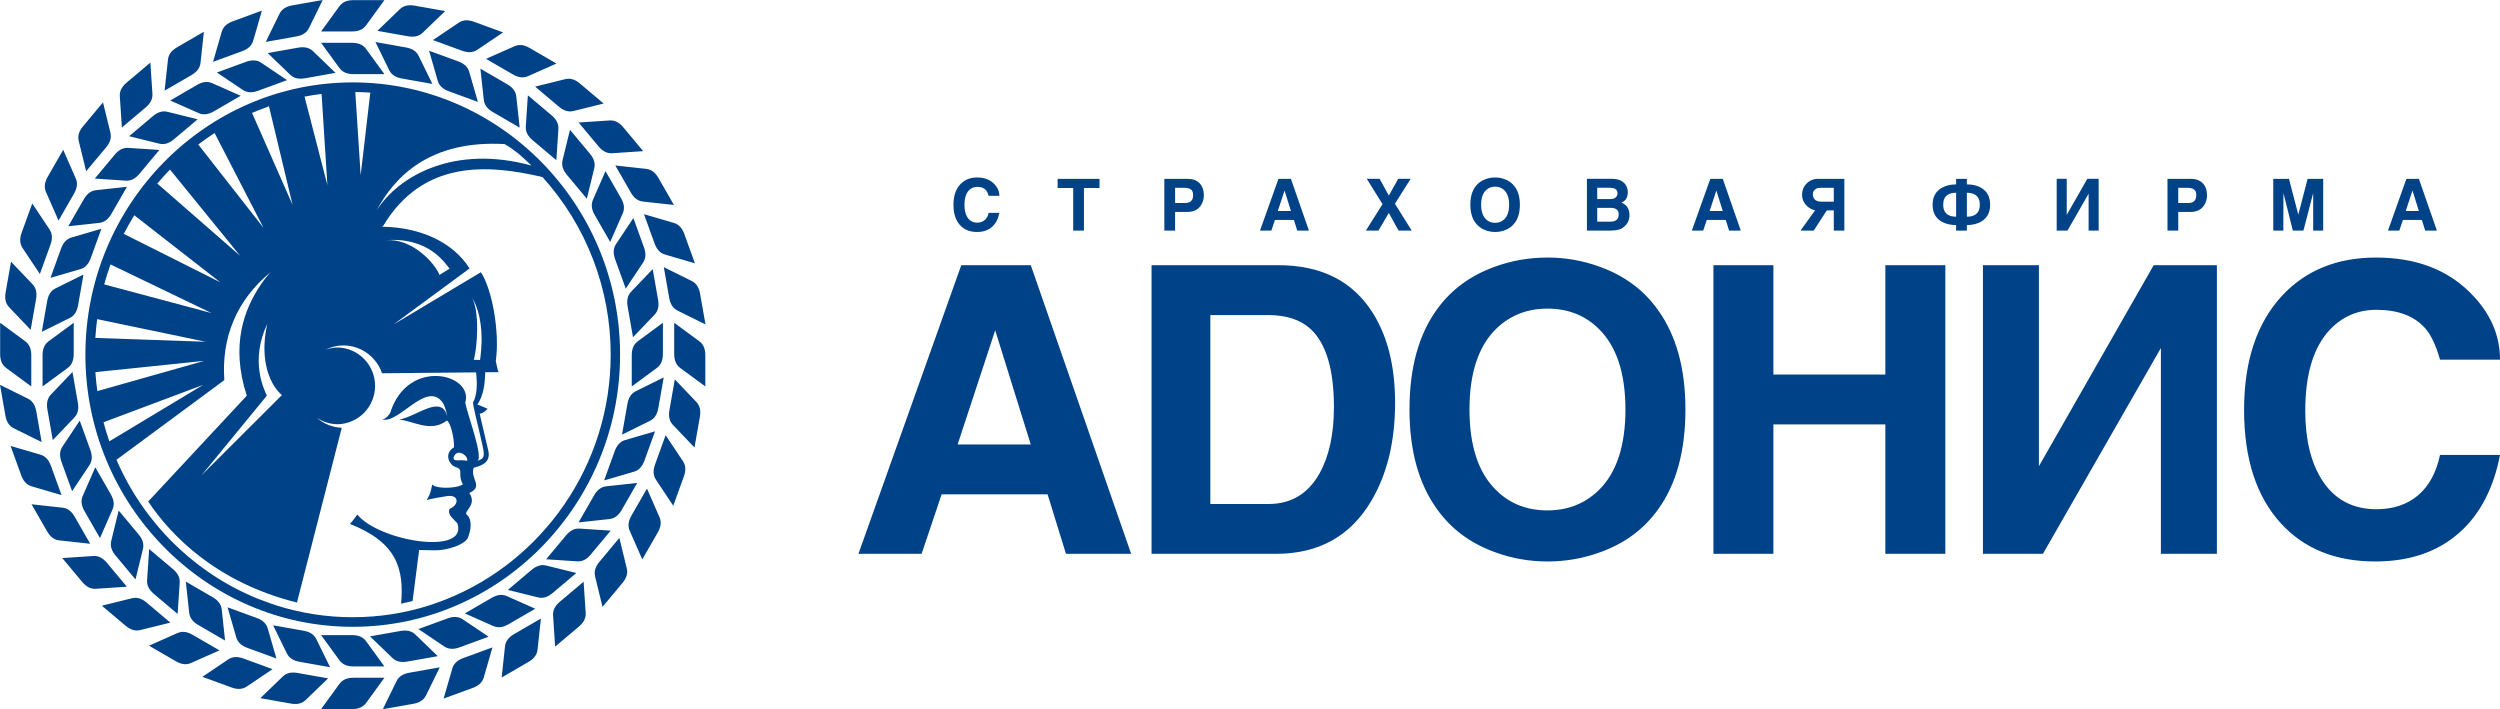
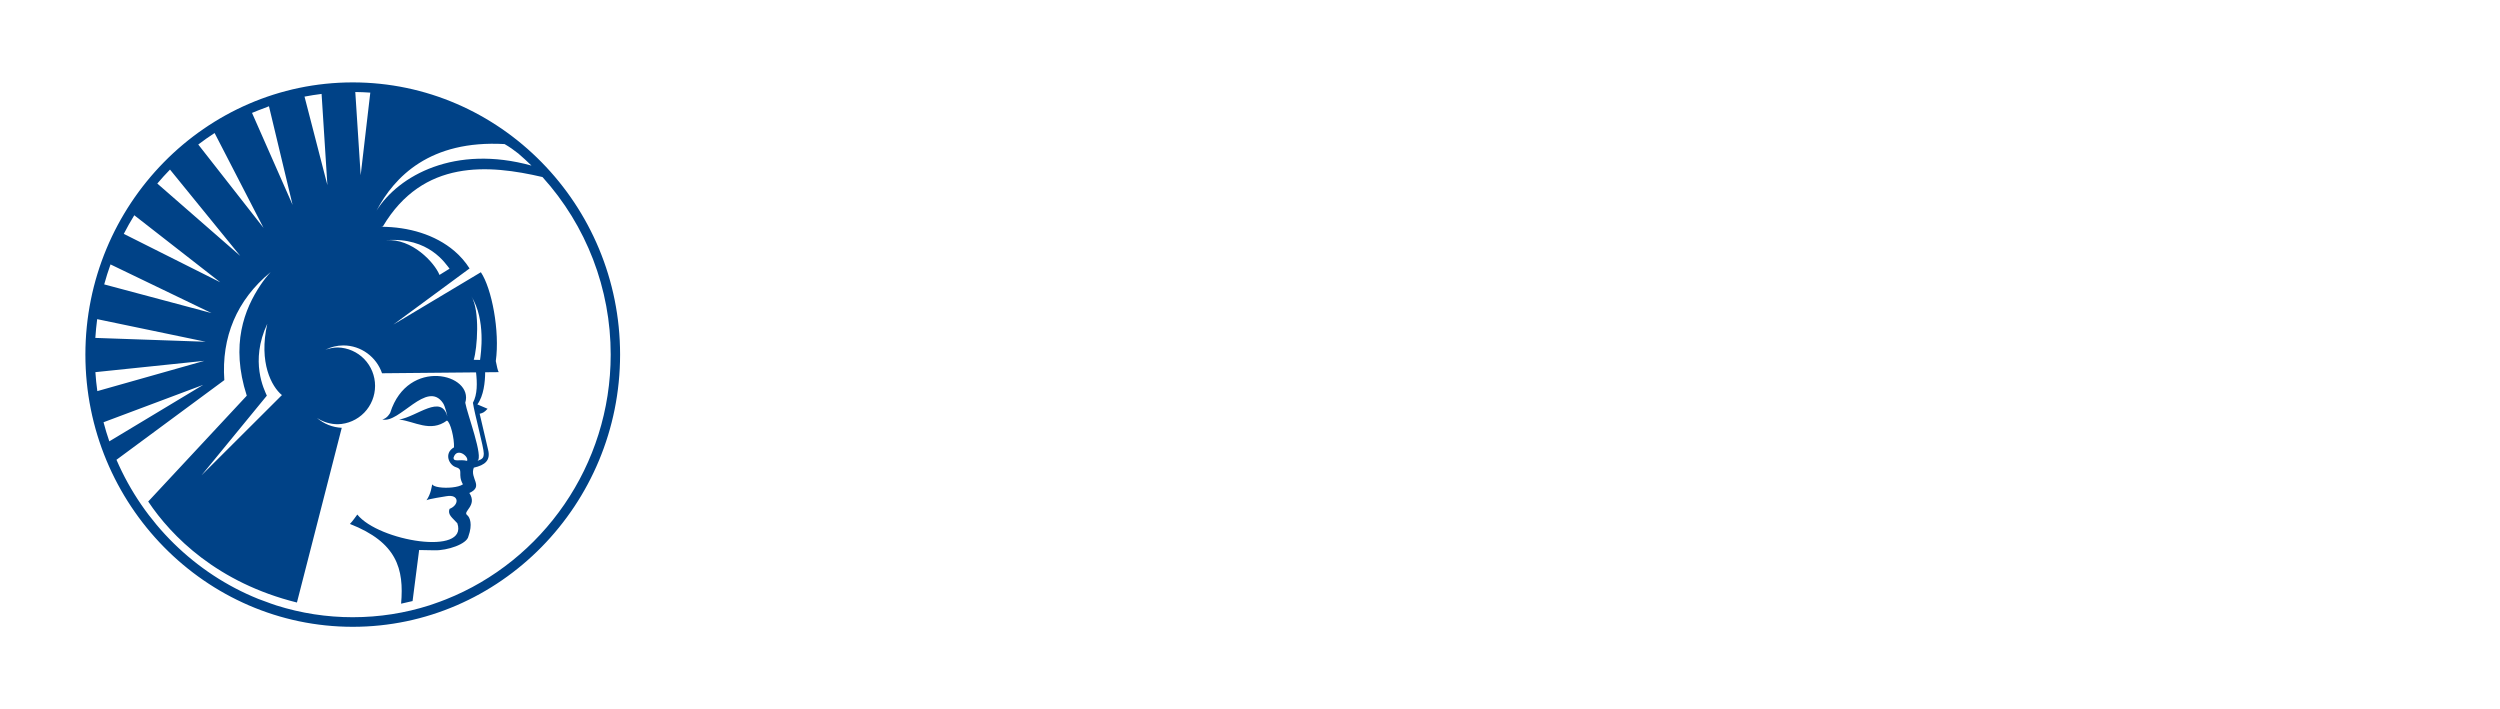
<svg xmlns="http://www.w3.org/2000/svg" width="141" height="40" viewBox="0 0 141 40" fill="#004287">
-   <path d="M66.275 11.953H66.971C67.313 11.953 67.566 11.831 67.728 11.588C67.841 11.417 67.898 11.228 67.898 11.022C67.898 10.732 67.817 10.503 67.657 10.336C67.496 10.17 67.276 10.087 66.996 10.087H65.669V13.007H66.275V11.953ZM66.276 10.592H66.757C66.946 10.592 67.082 10.622 67.166 10.685C67.249 10.747 67.291 10.85 67.291 10.994C67.296 11.089 67.277 11.184 67.234 11.27C67.164 11.389 67.032 11.449 66.838 11.449L66.276 11.449V10.592ZM55.102 13.084C55.456 13.084 55.743 12.985 55.964 12.783C56.166 12.599 56.3 12.34 56.365 12.006H55.758C55.721 12.185 55.646 12.322 55.536 12.415C55.417 12.512 55.268 12.562 55.115 12.556C55.004 12.56 54.894 12.534 54.797 12.482C54.699 12.428 54.618 12.35 54.561 12.255C54.45 12.078 54.395 11.846 54.395 11.559C54.395 11.187 54.479 10.914 54.646 10.737C54.706 10.673 54.779 10.621 54.859 10.587C54.94 10.553 55.027 10.536 55.115 10.538C55.334 10.538 55.499 10.6 55.609 10.725C55.669 10.793 55.718 10.899 55.759 11.042H56.364C56.364 10.79 56.263 10.563 56.061 10.363C55.823 10.127 55.507 10.009 55.11 10.009C54.716 10.009 54.399 10.139 54.16 10.396C53.903 10.672 53.775 11.058 53.775 11.551C53.775 12.044 53.9 12.426 54.147 12.698C54.382 12.956 54.7 13.084 55.102 13.084ZM60.528 13.007H61.135V10.603H62.013V10.087H59.65V10.603H60.528V13.007ZM109.718 31.236V14.957H106.334V21.124H100.019V14.957H96.637V31.236H100.019V23.936H106.334V31.236H109.718ZM112.243 11.546C112.243 11.126 112.09 10.817 111.782 10.619C111.556 10.472 111.272 10.399 110.932 10.399V10.087H110.325V10.4C109.988 10.4 109.702 10.475 109.467 10.624C109.154 10.824 108.998 11.132 108.998 11.547C108.998 11.968 109.154 12.276 109.467 12.475C109.699 12.621 109.986 12.694 110.325 12.694V13.007H110.932V12.694C111.269 12.694 111.553 12.619 111.782 12.471C112.09 12.272 112.243 11.964 112.243 11.546ZM110.325 12.222C110.125 12.222 109.965 12.181 109.843 12.1C109.679 11.988 109.596 11.804 109.596 11.546C109.596 11.286 109.68 11.101 109.848 10.989C109.967 10.91 110.126 10.871 110.325 10.871V12.222ZM111.409 12.104C111.291 12.183 111.132 12.222 110.932 12.222V10.871C111.132 10.871 111.292 10.912 111.414 10.993C111.578 11.105 111.661 11.289 111.661 11.546C111.661 11.807 111.577 11.993 111.409 12.104ZM71.906 12.406H72.978L73.165 13.007H73.824L72.808 10.087H72.105L71.064 13.007H71.704L71.906 12.406ZM72.449 10.745L72.809 11.9H72.068L72.449 10.745ZM83.795 12.99C83.965 13.052 84.141 13.084 84.325 13.084C84.511 13.084 84.689 13.052 84.859 12.99C85.107 12.901 85.302 12.755 85.445 12.555C85.629 12.3 85.721 11.963 85.721 11.546C85.721 11.131 85.629 10.795 85.442 10.537C85.296 10.335 85.091 10.182 84.855 10.102C84.685 10.04 84.505 10.008 84.325 10.009C84.138 10.009 83.96 10.04 83.79 10.102C83.542 10.191 83.346 10.336 83.203 10.537C83.019 10.792 82.928 11.129 82.928 11.546C82.928 11.961 83.021 12.297 83.207 12.555C83.351 12.755 83.546 12.901 83.795 12.99ZM83.807 10.73C83.947 10.594 84.119 10.527 84.325 10.527C84.532 10.527 84.704 10.594 84.843 10.73C85.023 10.906 85.114 11.178 85.114 11.547C85.114 11.916 85.023 12.188 84.843 12.365C84.702 12.5 84.529 12.568 84.325 12.568C84.116 12.568 83.944 12.5 83.807 12.365C83.626 12.188 83.536 11.916 83.536 11.547C83.536 11.178 83.626 10.906 83.807 10.73ZM117.798 10.923V13.006H118.364V10.086H117.725L116.564 12.118V10.086H115.997V13.006H116.604L117.798 10.923ZM102.293 13.007L103.033 11.865H103.426V13.007H104.021V10.087H102.552C102.428 10.083 102.305 10.105 102.19 10.152C102.075 10.199 101.971 10.269 101.885 10.359C101.805 10.44 101.741 10.535 101.699 10.641C101.657 10.746 101.636 10.86 101.637 10.973C101.637 11.209 101.714 11.41 101.868 11.575C102.006 11.722 102.172 11.818 102.37 11.865L101.548 13.007H102.293ZM102.364 11.261C102.323 11.221 102.292 11.174 102.271 11.122C102.251 11.069 102.241 11.013 102.244 10.957C102.244 10.862 102.277 10.78 102.341 10.713C102.419 10.631 102.528 10.591 102.669 10.591H103.426V11.373H102.714C102.56 11.373 102.443 11.335 102.364 11.261ZM53.107 27.881H59.084L60.121 31.236H63.797L58.136 14.957H54.216L48.416 31.236H51.979L53.107 27.881ZM56.129 18.63L58.136 25.069H54.009L56.129 18.63ZM135.523 12.406H136.595L136.781 13.007H137.441L136.425 10.087H135.721L134.681 13.007H135.321L135.523 12.406ZM136.064 10.745L136.424 11.9H135.684L136.064 10.745ZM128.787 10.892L129.317 13.007H129.912L130.463 10.892V13.007H131.028V10.087H130.15L129.624 12.105L129.098 10.087H128.212V13.007H128.779L128.787 10.892ZM122.854 13.007V11.953H123.549C123.892 11.953 124.144 11.831 124.306 11.588C124.419 11.417 124.476 11.228 124.476 11.022C124.476 10.732 124.396 10.503 124.235 10.336C124.074 10.17 123.854 10.087 123.574 10.087H122.246V13.007H122.854ZM122.853 10.592H123.334C123.523 10.592 123.659 10.622 123.743 10.685C123.827 10.747 123.869 10.85 123.869 10.994C123.874 11.089 123.854 11.184 123.812 11.27C123.742 11.389 123.61 11.449 123.416 11.449L122.853 11.449V10.592ZM136.377 27.937C135.76 28.458 134.978 28.72 134.031 28.72C132.678 28.72 131.648 28.161 130.942 27.042C130.325 26.059 130.017 24.766 130.017 23.164C130.017 21.093 130.483 19.567 131.415 18.584C132.122 17.843 132.994 17.473 134.031 17.473C135.249 17.473 136.167 17.821 136.783 18.517C137.113 18.894 137.392 19.484 137.617 20.285H141.001C141.001 18.879 140.437 17.617 139.31 16.499C137.986 15.183 136.22 14.526 134.009 14.526C131.813 14.526 130.047 15.243 128.708 16.68C127.28 18.222 126.566 20.368 126.566 23.119C126.566 25.87 127.258 28.001 128.64 29.513C129.949 30.949 131.723 31.667 133.964 31.667C135.934 31.667 137.536 31.108 138.768 29.989C139.896 28.961 140.64 27.518 141.001 25.658H137.617C137.406 26.656 136.993 27.416 136.377 27.937ZM125.032 31.236V14.956H121.469L114.995 26.293V14.957H111.838V31.236H115.221L121.875 19.627V31.236H125.032ZM97.52 13.007H98.18L97.164 10.087H96.461L95.42 13.007H96.059L96.262 12.406H97.334L97.52 13.007ZM96.423 11.9L96.803 10.745L97.163 11.9H96.423ZM78.674 11.49L79.56 10.086H78.86L78.33 11.029L77.812 10.086H77.087L77.974 11.514L77.035 13.007H77.743L78.33 12.01L78.88 13.007H79.621L78.674 11.49ZM93.524 28.72C94.547 27.299 95.058 25.424 95.058 23.096C95.058 20.784 94.539 18.909 93.502 17.473C92.704 16.354 91.615 15.546 90.231 15.047C89.284 14.7 88.284 14.523 87.276 14.526C86.239 14.526 85.246 14.699 84.299 15.047C82.915 15.546 81.825 16.355 81.028 17.473C80.006 18.894 79.495 20.769 79.495 23.096C79.495 25.409 80.013 27.284 81.051 28.72C81.848 29.838 82.939 30.647 84.321 31.145C85.269 31.493 86.254 31.667 87.276 31.667C88.314 31.667 89.306 31.493 90.254 31.145C91.637 30.647 92.727 29.838 93.524 28.72ZM90.163 27.653C89.381 28.41 88.419 28.787 87.276 28.787C86.118 28.787 85.156 28.41 84.389 27.653C83.382 26.672 82.879 25.152 82.879 23.096C82.879 21.041 83.382 19.521 84.389 18.539C85.172 17.783 86.134 17.406 87.276 17.406C88.434 17.406 89.396 17.784 90.163 18.539C91.17 19.521 91.675 21.041 91.675 23.096C91.675 25.152 91.17 26.672 90.163 27.653ZM91.355 12.934C91.457 12.898 91.556 12.835 91.65 12.742C91.732 12.664 91.794 12.573 91.837 12.47C91.88 12.367 91.902 12.257 91.902 12.14C91.902 11.977 91.87 11.839 91.808 11.725C91.729 11.587 91.602 11.483 91.452 11.432C91.554 11.38 91.63 11.325 91.679 11.265C91.765 11.159 91.808 11.016 91.808 10.834C91.808 10.644 91.748 10.481 91.626 10.346C91.47 10.173 91.232 10.086 90.914 10.086H89.502V13.007H90.732C91.005 13.007 91.213 12.983 91.355 12.934ZM90.084 10.59H90.78C90.925 10.59 91.036 10.613 91.111 10.661C91.187 10.709 91.225 10.789 91.225 10.903C91.227 10.953 91.217 11.002 91.195 11.046C91.173 11.09 91.14 11.128 91.1 11.155C91.027 11.204 90.925 11.229 90.796 11.229H90.084V10.59ZM90.084 11.722H90.857C90.981 11.722 91.086 11.751 91.169 11.809C91.253 11.868 91.294 11.956 91.294 12.076C91.294 12.222 91.255 12.331 91.175 12.4C91.095 12.469 90.98 12.503 90.829 12.503H90.084V11.722ZM72.098 14.957H64.948V31.236H71.962C74.368 31.236 76.157 30.246 77.331 28.266C78.232 26.755 78.683 24.903 78.683 22.711C78.683 20.685 78.27 19.008 77.443 17.677C76.315 15.864 74.533 14.957 72.098 14.957ZM74.421 26.702C73.774 27.85 72.819 28.425 71.556 28.425H68.263V17.768H71.511C72.548 17.768 73.353 18.033 73.924 18.562C74.796 19.378 75.233 20.845 75.233 22.96C75.233 24.487 74.962 25.734 74.421 26.702ZM0.348 20.753L1.764 21.795V20.043C1.765 19.716 1.677 19.434 1.424 19.247L0.008 18.205V19.957C0.008 20.284 0.095 20.567 0.348 20.753ZM4.158 19.957V18.205L2.742 19.247C2.489 19.434 2.401 19.716 2.401 20.043V21.795L3.818 20.753C4.071 20.567 4.158 20.284 4.158 19.957ZM35.631 20.043V21.795L37.047 20.753C37.301 20.567 37.388 20.284 37.388 19.957V18.205L35.972 19.247C35.718 19.434 35.631 19.716 35.631 20.043ZM39.441 19.247L38.025 18.205V19.957C38.024 20.284 38.112 20.567 38.365 20.753L39.781 21.795V20.043C39.781 19.716 39.694 19.434 39.441 19.247ZM2.35 24.933L2.048 23.207C1.991 22.885 1.856 22.622 1.575 22.483L0 21.704L0.303 23.43C0.359 23.753 0.494 24.016 0.776 24.155L2.35 24.933ZM2.977 24.822L4.192 23.549C4.41 23.322 4.447 23.028 4.39 22.706L4.087 20.98L2.872 22.253C2.655 22.481 2.618 22.774 2.674 23.096L2.977 24.822ZM36.812 15.178L35.597 16.452C35.379 16.68 35.342 16.973 35.399 17.296L35.702 19.021L36.917 17.748C37.135 17.52 37.171 17.226 37.115 16.904L36.812 15.178ZM39.013 15.847L37.439 15.068L37.742 16.793C37.798 17.116 37.933 17.378 38.215 17.518L39.789 18.297L39.486 16.572C39.43 16.249 39.295 15.986 39.013 15.847ZM3.469 27.921L2.873 26.274C2.761 25.966 2.584 25.731 2.282 25.643L0.597 25.151L1.193 26.798C1.304 27.106 1.482 27.341 1.784 27.429L3.469 27.921ZM4.067 27.702L5.044 26.236C5.219 25.974 5.204 25.679 5.093 25.371L4.497 23.724L3.52 25.19C3.345 25.453 3.359 25.748 3.47 26.056L4.067 27.702ZM35.722 12.299L34.746 13.764C34.571 14.027 34.585 14.322 34.696 14.63L35.292 16.276L36.269 14.81C36.444 14.548 36.43 14.253 36.318 13.946L35.722 12.299ZM36.321 12.08L36.917 13.727C37.028 14.034 37.206 14.27 37.508 14.357L39.193 14.849L38.597 13.203C38.485 12.895 38.308 12.659 38.006 12.572L36.321 12.08ZM4.216 29.151C4.053 28.867 3.837 28.666 3.525 28.632L1.78 28.442L2.652 29.959C2.814 30.243 3.03 30.444 3.343 30.477L5.087 30.668L4.216 29.151ZM5.638 30.348L6.347 28.733C6.474 28.445 6.409 28.157 6.246 27.873L5.374 26.355L4.666 27.97C4.539 28.259 4.603 28.547 4.767 28.83L5.638 30.348ZM34.151 9.653L33.443 11.267C33.316 11.556 33.381 11.844 33.544 12.128L34.415 13.645L35.124 12.031C35.251 11.742 35.186 11.454 35.023 11.17L34.151 9.653ZM35.574 10.85C35.737 11.134 35.953 11.335 36.265 11.369L38.01 11.559L37.138 10.042C36.975 9.758 36.76 9.558 36.447 9.524L34.703 9.333L35.574 10.85ZM6.034 31.748C5.824 31.497 5.577 31.337 5.264 31.358L3.513 31.475L4.633 32.817C4.842 33.068 5.09 33.228 5.403 33.207L7.155 33.091L6.034 31.748ZM7.642 32.679L8.061 30.967C8.137 30.66 8.023 30.387 7.813 30.136L6.693 28.794L6.274 30.507C6.199 30.814 6.312 31.087 6.522 31.337L7.642 32.679ZM32.147 7.322L31.729 9.035C31.653 9.342 31.767 9.614 31.977 9.865L33.097 11.207L33.516 9.494C33.591 9.187 33.478 8.915 33.268 8.664L32.147 7.322ZM33.755 8.252C33.965 8.503 34.212 8.663 34.525 8.642L36.276 8.525L35.156 7.183C34.947 6.932 34.7 6.772 34.386 6.793L32.635 6.91L33.755 8.252ZM8.274 33.989C8.024 33.778 7.753 33.665 7.449 33.74L5.744 34.161L7.079 35.287C7.329 35.498 7.6 35.612 7.905 35.536L9.609 35.116L8.274 33.989ZM8.412 30.965L8.296 32.725C8.275 33.04 8.433 33.288 8.683 33.499L10.018 34.626L10.135 32.864C10.156 32.55 9.997 32.301 9.747 32.091L8.412 30.965ZM31.378 9.035L31.494 7.275C31.515 6.96 31.356 6.711 31.106 6.501L29.771 5.375L29.655 7.135C29.634 7.45 29.793 7.699 30.043 7.909L31.378 9.035ZM31.516 6.011C31.766 6.222 32.036 6.336 32.342 6.261L34.046 5.839L32.711 4.713C32.461 4.503 32.19 4.388 31.885 4.464L30.181 4.885L31.516 6.011ZM10.867 35.805C10.585 35.642 10.298 35.576 10.011 35.704L8.405 36.416L9.915 37.292C10.197 37.456 10.483 37.522 10.771 37.394L12.377 36.681L10.867 35.805ZM11.989 33.679L10.48 32.803L10.669 34.557C10.703 34.871 10.903 35.088 11.185 35.252L12.694 36.127L12.505 34.373C12.471 34.059 12.272 33.843 11.989 33.679ZM27.8 6.322L29.309 7.198L29.12 5.444C29.086 5.13 28.887 4.913 28.605 4.75L27.095 3.873L27.285 5.628C27.319 5.942 27.517 6.159 27.8 6.322ZM28.922 4.195C29.205 4.359 29.491 4.424 29.779 4.296L31.384 3.584L29.875 2.708C29.593 2.544 29.307 2.479 29.019 2.607L27.413 3.319L28.922 4.195ZM13.734 37.141C13.428 37.029 13.134 37.015 12.873 37.191L11.415 38.172L13.053 38.771C13.359 38.884 13.652 38.897 13.914 38.721L15.372 37.74L13.734 37.141ZM14.473 34.851L12.835 34.252L13.325 35.946C13.412 36.249 13.646 36.428 13.952 36.54L15.59 37.139L15.101 35.445C15.014 35.142 14.779 34.963 14.473 34.851ZM25.317 5.149L26.955 5.748L26.465 4.054C26.378 3.751 26.144 3.572 25.838 3.46L24.2 2.861L24.689 4.555C24.776 4.858 25.01 5.037 25.317 5.149ZM26.056 2.859C26.362 2.972 26.655 2.985 26.916 2.809L28.375 1.828L26.737 1.229C26.431 1.116 26.137 1.102 25.876 1.278L24.418 2.26L26.056 2.859ZM16.788 37.956C16.468 37.899 16.176 37.936 15.949 38.155L14.682 39.377L16.398 39.681C16.719 39.738 17.011 39.701 17.237 39.482L18.505 38.26L16.788 37.956ZM16.899 37.326L18.616 37.63L17.841 36.047C17.702 35.764 17.441 35.629 17.12 35.572L15.404 35.268L16.178 36.85C16.317 37.134 16.578 37.269 16.899 37.326ZM22.891 2.675L21.175 2.37L21.949 3.953C22.088 4.236 22.348 4.372 22.67 4.429L24.386 4.733L23.611 3.15C23.473 2.867 23.212 2.732 22.891 2.675ZM23.002 2.044C23.323 2.101 23.614 2.064 23.841 1.845L25.107 0.624L23.39 0.319C23.069 0.263 22.778 0.3 22.551 0.519L21.285 1.74L23.002 2.044ZM19.938 38.226C19.612 38.225 19.332 38.314 19.146 38.568L18.11 39.992H19.852C20.178 39.992 20.459 39.904 20.645 39.65L21.681 38.226H19.938ZM19.938 37.586H21.681L20.645 36.162C20.459 35.907 20.178 35.82 19.852 35.82H18.11L19.146 37.243C19.332 37.498 19.612 37.586 19.938 37.586ZM19.852 2.414H18.109L19.145 3.838C19.331 4.092 19.611 4.18 19.937 4.18H21.68L20.644 2.756C20.459 2.502 20.178 2.414 19.852 2.414ZM19.852 1.774C20.178 1.774 20.459 1.687 20.644 1.432L21.68 0.008H19.937C19.611 0.008 19.331 0.096 19.145 0.35L18.109 1.774H19.852ZM22.364 38.417L21.59 40L23.306 39.696C23.628 39.639 23.888 39.503 24.027 39.22L24.802 37.637L23.085 37.942C22.764 37.998 22.503 38.134 22.364 38.417ZM22.975 37.312L24.691 37.007L23.424 35.786C23.198 35.567 22.906 35.53 22.585 35.587L20.869 35.891L22.136 37.112C22.363 37.331 22.655 37.368 22.975 37.312ZM16.815 2.688L15.098 2.993L16.366 4.215C16.592 4.434 16.883 4.47 17.205 4.414L18.921 4.109L17.654 2.887C17.428 2.669 17.137 2.632 16.815 2.688ZM17.426 1.583L18.2 0L16.483 0.304C16.163 0.361 15.902 0.497 15.763 0.78L14.988 2.363L16.705 2.058C17.026 2.002 17.288 1.866 17.426 1.583ZM25.509 37.706L25.019 39.4L26.657 38.801C26.963 38.689 27.198 38.51 27.285 38.207L27.774 36.513L26.136 37.112C25.83 37.224 25.596 37.403 25.509 37.706ZM25.918 36.511L27.556 35.911L26.098 34.929C25.837 34.753 25.543 34.767 25.237 34.88L23.599 35.479L25.058 36.461C25.319 36.636 25.612 36.623 25.918 36.511ZM13.872 3.489L12.234 4.089L13.693 5.07C13.954 5.245 14.247 5.232 14.553 5.12L16.191 4.52L14.733 3.539C14.472 3.363 14.178 3.377 13.872 3.489ZM14.281 2.294L14.771 0.6L13.133 1.199C12.827 1.311 12.593 1.49 12.506 1.793L12.016 3.487L13.654 2.888C13.96 2.776 14.194 2.597 14.281 2.294ZM28.482 36.456L28.293 38.211L29.802 37.334C30.085 37.171 30.284 36.954 30.318 36.64L30.507 34.886L28.997 35.762C28.715 35.926 28.516 36.143 28.482 36.456ZM30.188 34.332L28.583 33.62C28.296 33.492 28.009 33.557 27.727 33.721L26.218 34.597L27.823 35.309C28.11 35.437 28.396 35.371 28.679 35.208L30.188 34.332ZM9.602 5.668L11.207 6.38C11.495 6.508 11.781 6.442 12.064 6.278L13.573 5.402L11.967 4.69C11.68 4.563 11.393 4.628 11.111 4.791L9.602 5.668ZM11.309 3.544L11.498 1.79L9.989 2.666C9.706 2.829 9.507 3.046 9.473 3.36L9.284 5.113L10.793 4.238C11.075 4.074 11.275 3.857 11.309 3.544ZM31.581 33.934C31.331 34.144 31.172 34.393 31.193 34.708L31.31 36.469L32.645 35.343C32.895 35.132 33.053 34.884 33.032 34.568L32.916 32.808L31.581 33.934ZM30.803 31.896C30.498 31.821 30.227 31.935 29.977 32.145L28.642 33.272L30.347 33.693C30.651 33.768 30.922 33.654 31.172 33.443L32.507 32.317L30.803 31.896ZM8.987 8.104C9.291 8.179 9.563 8.065 9.813 7.854L11.148 6.728L9.443 6.306C9.138 6.231 8.867 6.345 8.618 6.556L7.283 7.682L8.987 8.104ZM8.209 6.066C8.458 5.855 8.618 5.607 8.597 5.292L8.48 3.532L7.145 4.657C6.895 4.868 6.737 5.116 6.757 5.432L6.874 7.192L8.209 6.066ZM34.931 30.34L33.811 31.682C33.602 31.933 33.488 32.206 33.563 32.513L33.982 34.226L35.103 32.884C35.312 32.633 35.425 32.36 35.35 32.054L34.931 30.34ZM32.692 29.812C32.379 29.79 32.131 29.95 31.922 30.201L30.801 31.543L32.553 31.66C32.867 31.681 33.114 31.522 33.323 31.27L34.443 29.928L32.692 29.812ZM7.097 10.189C7.411 10.21 7.658 10.05 7.868 9.799L8.988 8.457L7.237 8.34C6.924 8.318 6.676 8.478 6.467 8.729L5.347 10.071L7.097 10.189ZM4.859 9.659L5.979 8.317C6.189 8.066 6.303 7.794 6.228 7.487L5.809 5.774L4.689 7.116C4.479 7.367 4.365 7.64 4.44 7.946L4.859 9.659ZM36.489 27.558L35.617 29.075C35.454 29.359 35.389 29.647 35.516 29.936L36.225 31.55L37.096 30.033C37.259 29.749 37.324 29.461 37.197 29.172L36.489 27.558ZM35.066 28.755L35.938 27.238L34.193 27.428C33.88 27.462 33.664 27.663 33.502 27.947L32.63 29.464L34.375 29.274C34.688 29.239 34.903 29.039 35.066 28.755ZM6.288 12.053L7.159 10.536L5.415 10.726C5.102 10.76 4.887 10.96 4.724 11.244L3.852 12.761L5.597 12.571C5.909 12.536 6.125 12.337 6.288 12.053ZM3.301 12.441L4.173 10.924C4.335 10.641 4.401 10.352 4.273 10.063L3.565 8.449L2.694 9.966C2.531 10.25 2.466 10.538 2.593 10.827L3.301 12.441ZM37.542 24.546L36.946 26.193C36.834 26.5 36.821 26.795 36.996 27.057L37.972 28.524L38.568 26.877C38.68 26.57 38.694 26.275 38.519 26.012L37.542 24.546ZM36.348 25.974L36.944 24.327L35.258 24.819C34.957 24.907 34.779 25.142 34.668 25.45L34.072 27.096L35.757 26.604C36.059 26.517 36.236 26.282 36.348 25.974ZM3.442 14.026L2.846 15.672L4.531 15.18C4.833 15.093 5.01 14.857 5.122 14.55L5.718 12.903L4.033 13.395C3.731 13.482 3.553 13.718 3.442 14.026ZM2.248 15.453L2.844 13.806C2.955 13.498 2.97 13.203 2.795 12.941L1.818 11.475L1.222 13.121C1.111 13.429 1.097 13.724 1.271 13.987L2.248 15.453ZM38.059 21.396L37.757 23.122C37.7 23.445 37.737 23.738 37.955 23.966L39.169 25.239L39.472 23.514C39.529 23.191 39.492 22.898 39.274 22.67L38.059 21.396ZM37.433 21.286L35.858 22.064C35.576 22.204 35.442 22.466 35.385 22.789L35.082 24.514L36.657 23.735C36.939 23.596 37.073 23.334 37.13 23.011L37.433 21.286ZM2.357 18.714L3.932 17.935C4.214 17.796 4.348 17.534 4.405 17.211L4.708 15.485L3.133 16.264C2.851 16.404 2.716 16.666 2.66 16.988L2.357 18.714ZM1.73 18.602L2.033 16.876C2.09 16.554 2.052 16.261 1.835 16.033L0.621 14.759L0.318 16.485C0.261 16.808 0.298 17.101 0.516 17.328L1.73 18.602Z" />
  <path d="M34.973 20C34.973 11.544 28.2 4.647 19.895 4.647C11.589 4.647 4.816 11.544 4.816 20C4.816 28.456 11.59 35.352 19.895 35.352C28.2 35.352 34.973 28.456 34.973 20ZM29.977 9.34C25.664 8.144 22.487 9.892 21.236 11.879C22.247 9.968 24.243 7.888 28.459 8.126C28.729 8.281 28.987 8.462 29.232 8.657C29.488 8.877 29.736 9.104 29.977 9.34ZM20.884 5.224L20.881 5.256L20.342 9.882L20.04 5.213L20.038 5.19C20.322 5.193 20.604 5.204 20.884 5.224ZM18.138 5.297L18.139 5.321L18.465 10.44L17.18 5.468L17.175 5.449C17.492 5.388 17.814 5.337 18.138 5.297ZM15.171 5.999L16.502 11.556L14.214 6.368C14.444 6.268 14.68 6.181 14.916 6.092C15.001 6.061 15.084 6.023 15.169 5.993L15.171 5.999ZM15.901 22.284H15.899L11.365 26.808L15.05 22.315C14.911 21.992 14.076 20.392 15.075 18.261C14.578 20.46 15.331 21.814 15.892 22.276L15.908 22.275L15.901 22.284C15.9 22.283 15.9 22.283 15.901 22.284ZM5.839 23.815L11.462 21.705L6.165 24.892C6.043 24.537 5.934 24.178 5.839 23.815ZM5.489 22.059C5.44 21.704 5.403 21.347 5.38 20.989L11.525 20.351L5.489 22.059ZM5.377 19.058C5.4 18.701 5.434 18.348 5.481 18L11.602 19.275L5.377 19.058ZM5.877 16.04C5.981 15.659 6.1 15.284 6.233 14.913L11.928 17.657L5.877 16.04ZM6.982 13.19C7.166 12.832 7.363 12.482 7.574 12.14L12.424 15.921L6.982 13.19ZM8.872 10.352C9.101 10.081 9.34 9.818 9.588 9.564L13.55 14.433L8.872 10.352ZM11.182 8.151C11.481 7.923 11.788 7.707 12.103 7.502L14.863 12.852L11.182 8.151ZM15.589 34.147C15.376 34.079 15.169 34.001 14.96 33.923C14.83 33.875 14.696 33.831 14.568 33.779C10.997 32.34 8.11 29.502 6.569 25.932C8.582 24.45 10.641 22.919 12.652 21.439C12.483 19.03 13.342 16.923 15.265 15.347C15.058 15.573 14.868 15.815 14.697 16.07C13.791 17.426 12.984 19.429 13.918 22.317L8.359 28.286C9.675 30.257 12.263 32.867 16.747 33.982L19.275 24.128C18.758 24.106 18.265 23.909 17.874 23.57C18.224 23.803 18.635 23.927 19.055 23.927C19.616 23.913 20.15 23.678 20.543 23.274C20.935 22.87 21.154 22.327 21.154 21.763C21.154 21.198 20.935 20.655 20.543 20.251C20.15 19.847 19.616 19.612 19.055 19.598C18.806 19.598 18.572 19.649 18.349 19.727C18.663 19.568 19.009 19.484 19.361 19.482C20.372 19.482 21.235 20.14 21.547 21.052L26.849 21.002C26.916 21.587 26.931 22.244 26.673 22.717C26.758 23.306 27.291 25.265 27.285 25.573C27.279 25.825 27.225 25.887 26.921 25.996C27.291 25.814 26.349 23.341 26.241 22.715C26.735 21.086 23.009 20.138 22.011 23.272C21.999 23.31 21.824 23.611 21.562 23.654C22.511 23.924 24.087 21.398 24.988 22.738C25.107 22.915 25.223 23.421 25.23 23.497C24.902 22.198 23.519 23.498 22.512 23.662C23.379 23.757 24.276 24.411 25.206 23.72C25.407 23.807 25.626 24.723 25.606 25.23C25.02 25.565 25.32 26.232 25.722 26.353C26.172 26.489 25.782 26.74 26.109 27.316C25.852 27.496 25.196 27.547 24.765 27.48C24.569 27.45 24.42 27.395 24.375 27.318C24.346 27.44 24.314 27.839 24.054 28.214C24.171 28.14 25.068 28.006 25.172 27.987C25.916 27.855 25.908 28.487 25.353 28.701C25.232 29.038 25.524 29.205 25.794 29.512C26.429 31.359 21.363 30.527 20.152 29.02C20.078 29.115 19.898 29.387 19.735 29.55C22.386 30.589 22.794 32.078 22.622 34.048C22.84 34.003 23.055 33.954 23.269 33.9L23.639 31.021L24.508 31.037C25.219 31.057 26.338 30.69 26.419 30.247C26.661 29.577 26.508 29.174 26.342 29.047C26.08 28.844 26.942 28.516 26.471 27.805C27.307 27.422 26.48 26.986 26.723 26.376C27.362 26.231 27.683 25.961 27.526 25.356L27.053 23.335C27.205 23.298 27.295 23.28 27.5 23.055L26.924 22.809C27.284 22.319 27.36 21.535 27.363 20.996L28.127 20.989C28.075 20.899 28.021 20.673 27.963 20.365C28.199 18.675 27.734 16.26 27.121 15.354L22.184 18.307L26.484 15.14C26.249 14.771 25.96 14.439 25.628 14.156C24.54 13.231 23.051 12.796 21.495 12.789L21.595 12.77C23.86 8.957 27.576 9.282 30.596 9.985C33.075 12.725 34.447 16.297 34.443 20C34.443 26.269 30.581 31.647 25.157 33.802C24.93 33.893 24.7 33.977 24.467 34.056C24.385 34.084 24.304 34.115 24.221 34.141C22.853 34.577 21.401 34.811 19.895 34.811C18.435 34.812 16.982 34.588 15.589 34.147ZM26.581 16.706C27.421 18.049 27.114 19.989 27.075 20.3L26.719 20.293C26.915 19.659 27.083 17.517 26.581 16.706ZM26.343 25.993C25.913 25.887 25.591 26.076 25.578 25.819C25.759 25.193 26.464 25.748 26.343 25.993ZM21.777 13.547C24.199 13.359 25.135 14.886 25.355 15.154L24.787 15.506C24.507 14.806 23.233 13.44 21.777 13.547Z" />
-   <path d="M26.954 15.151H26.957L26.956 15.15L26.954 15.151Z" />
</svg>